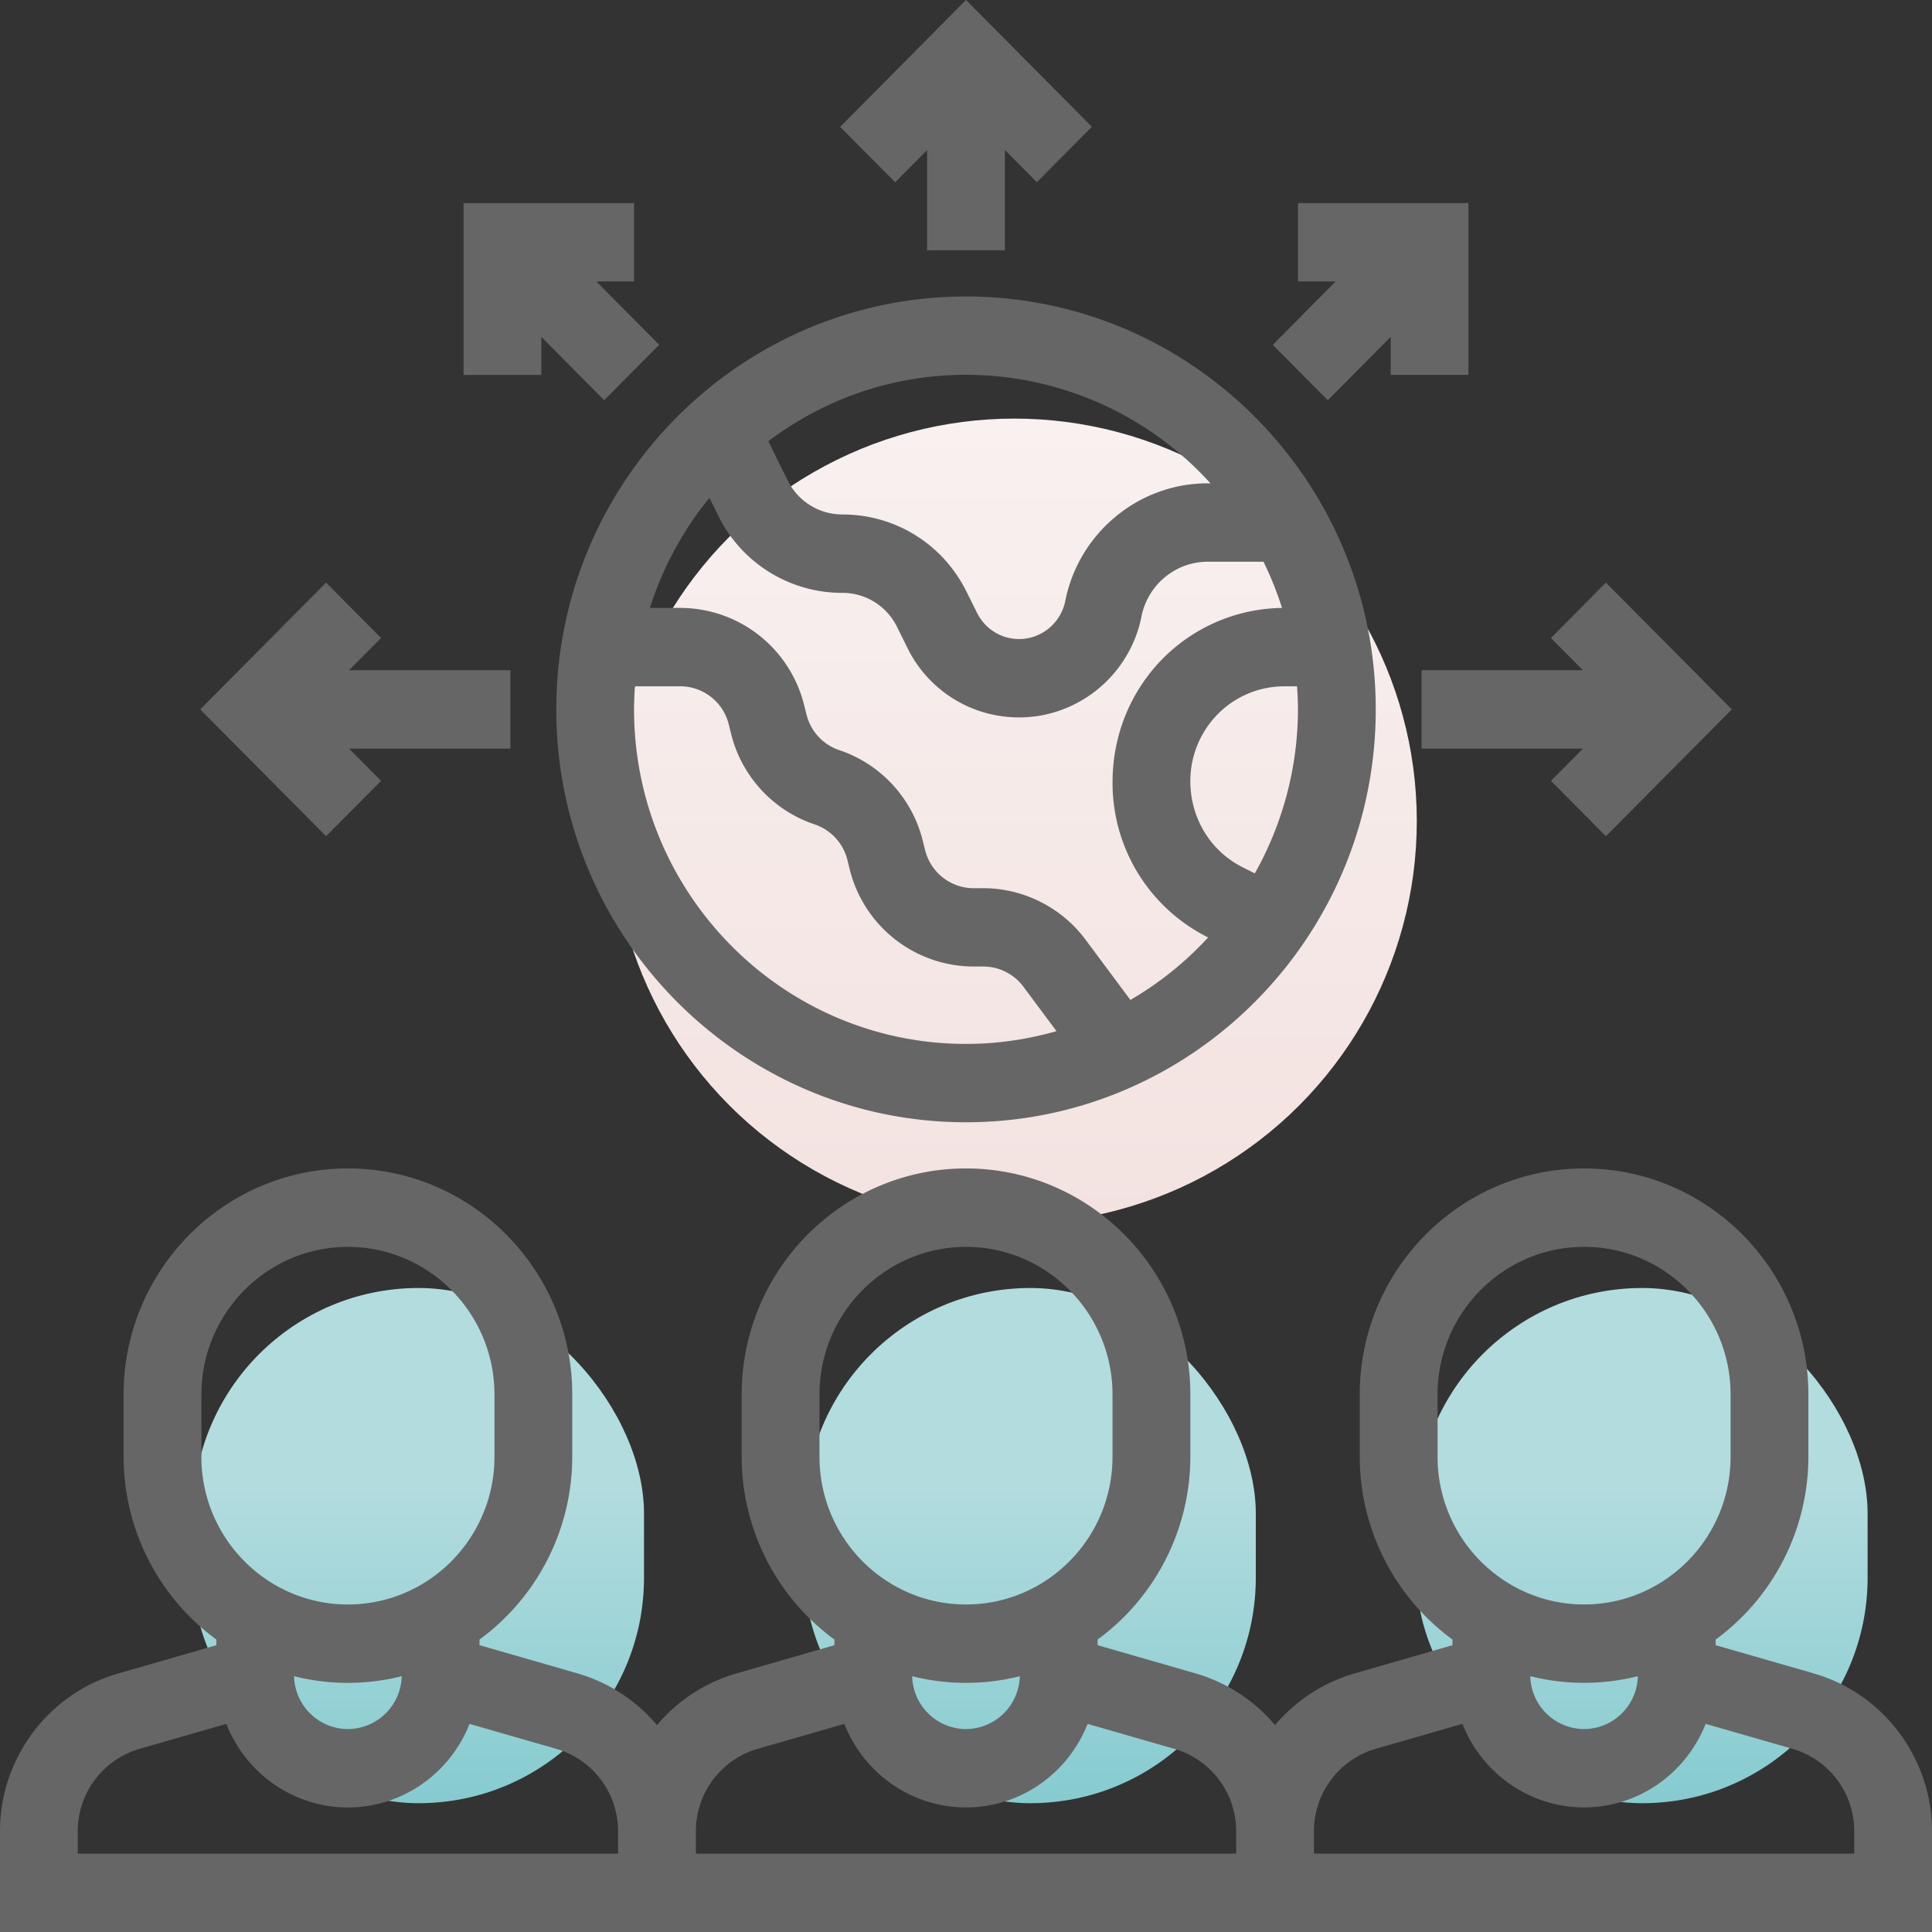
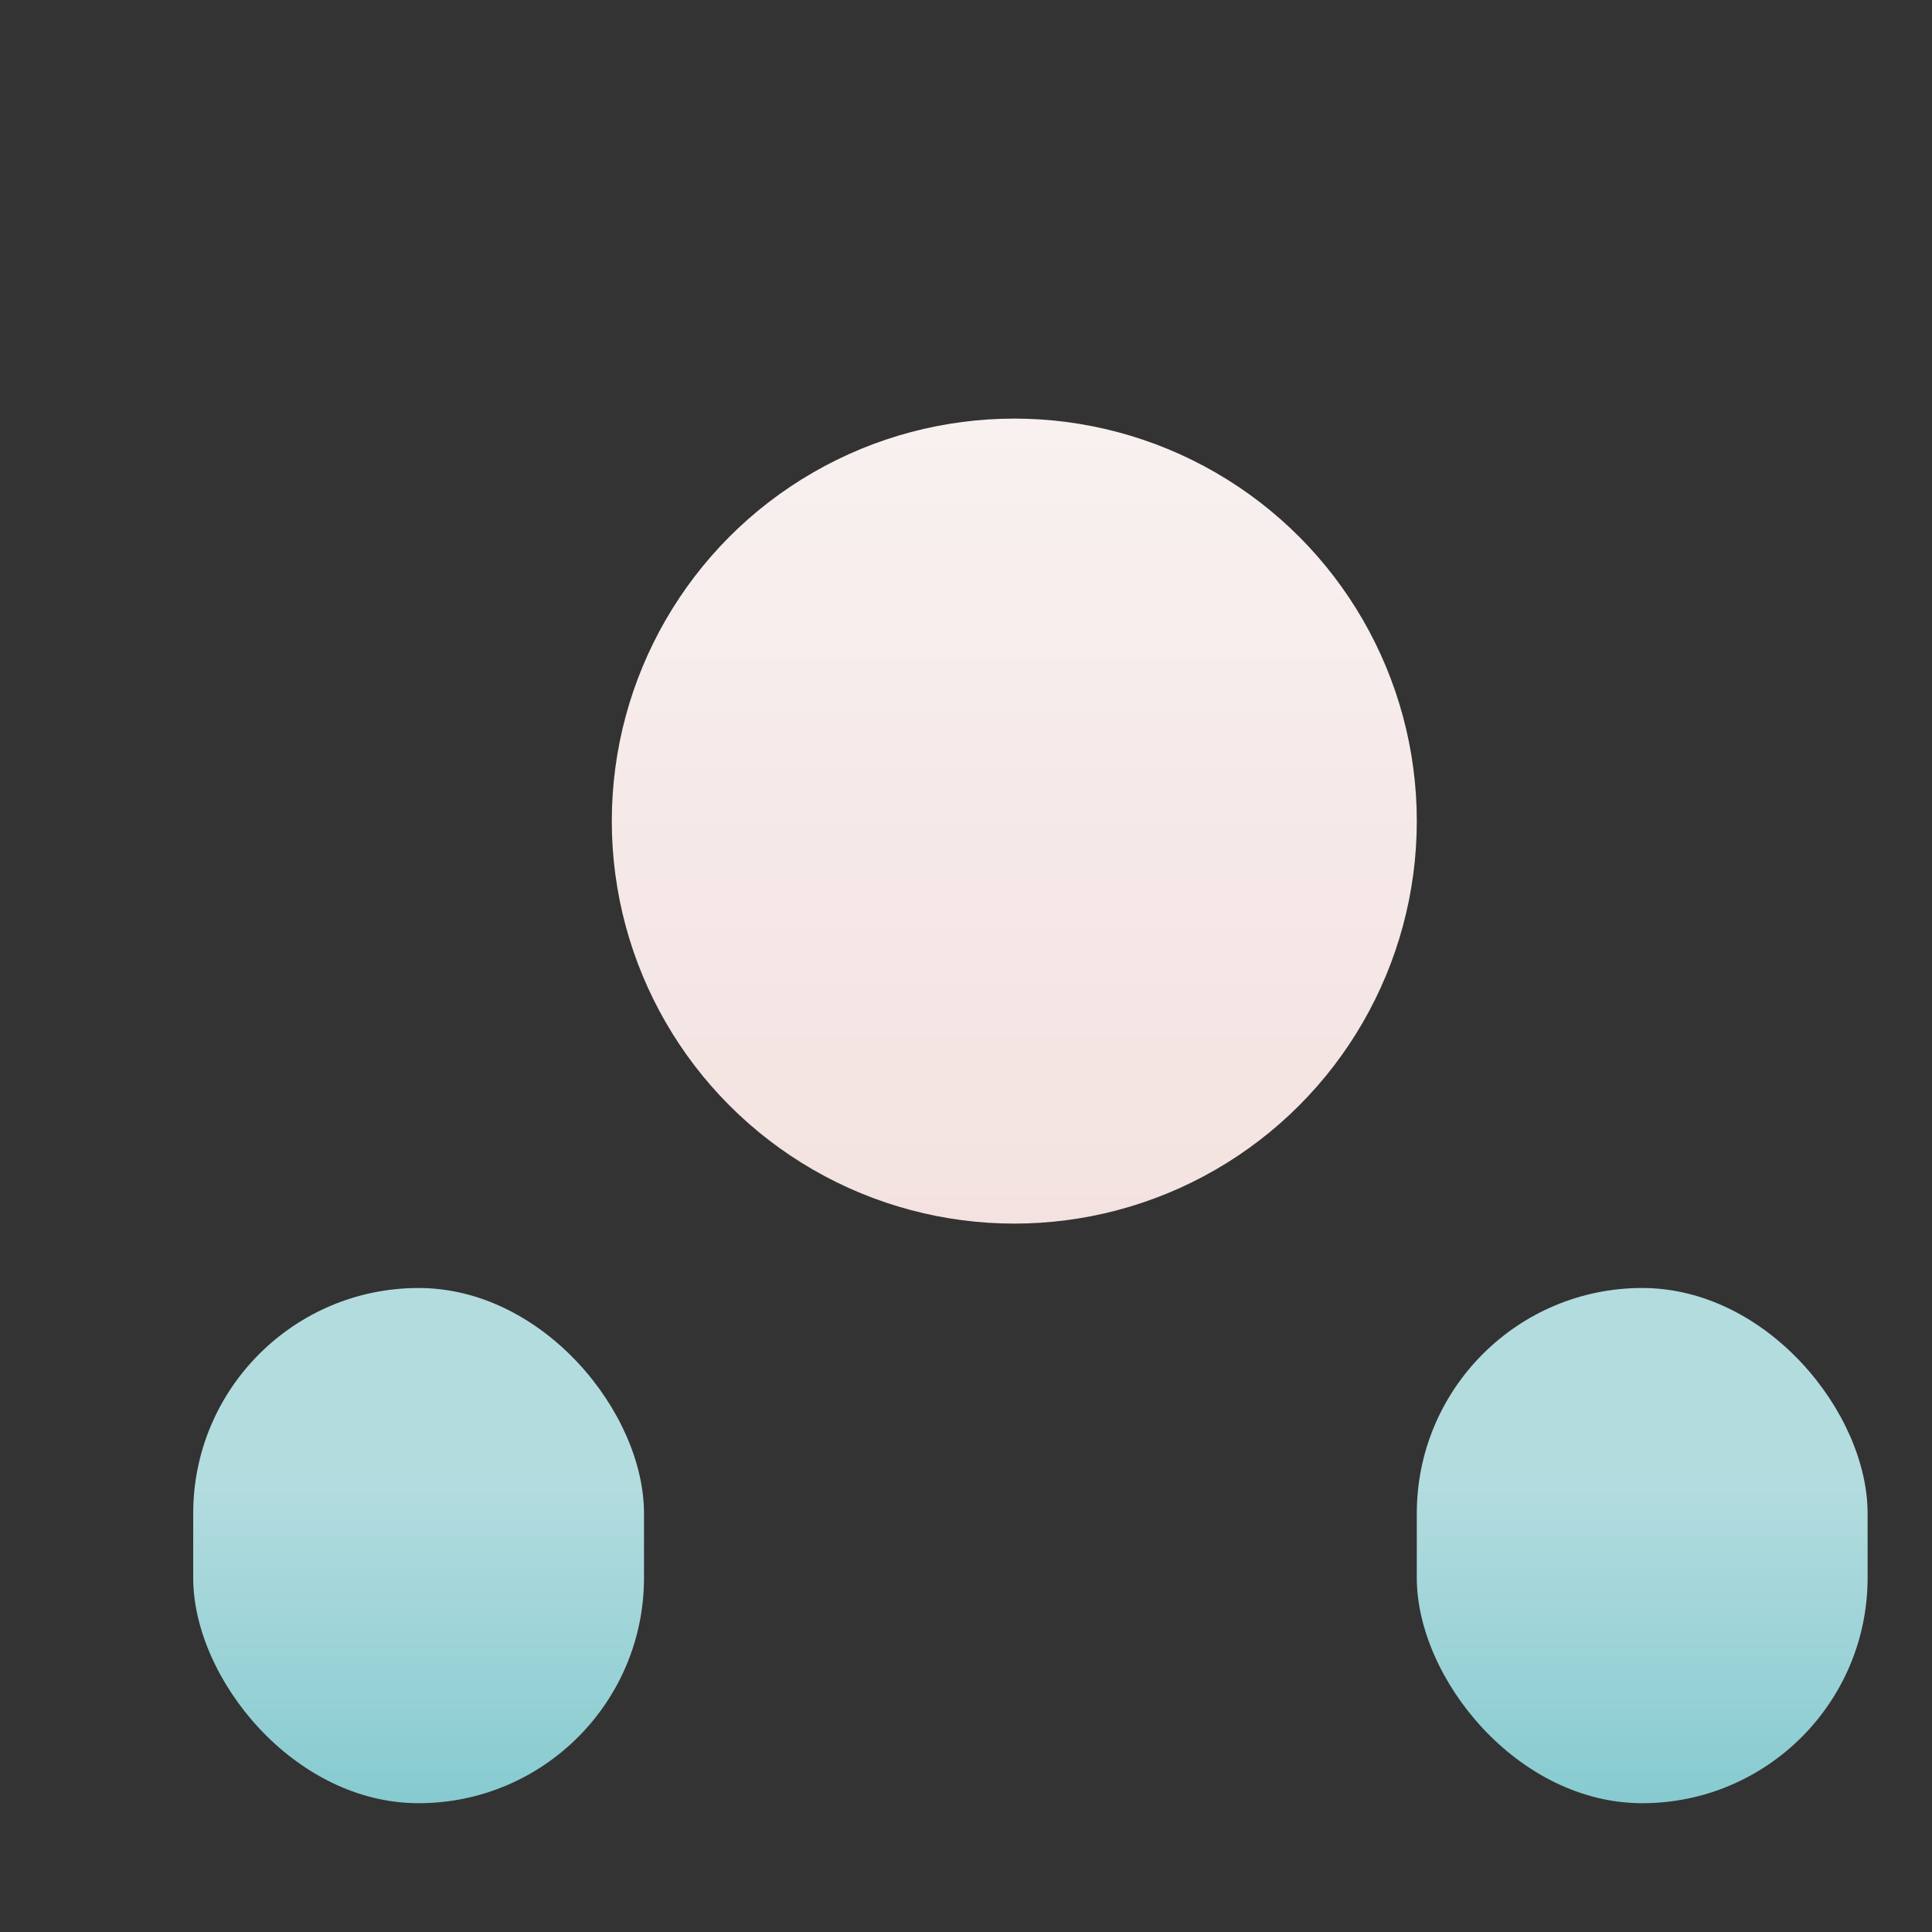
<svg xmlns="http://www.w3.org/2000/svg" width="60" height="60" viewBox="0 0 60 60">
  <rect x="0" y="0" width="60" height="60" fill="#333333" stroke="none" />
  <defs>
    <linearGradient id="a" x1="50%" x2="50%" y1="37.854%" y2="100%">
      <stop offset="0%" stop-color="#B3DCDF" />
      <stop offset="100%" stop-color="#86CBD0" />
    </linearGradient>
    <linearGradient id="b" x1="50%" x2="50%" y1="0%" y2="100%">
      <stop offset="0%" stop-color="#F8F1F0" />
      <stop offset="100%" stop-color="#F3E2E0" />
    </linearGradient>
  </defs>
  <g fill="none" fill-rule="evenodd">
    <rect width="14" height="16" x="6" y="40" fill="url(#a)" rx="7" />
-     <rect width="14" height="16" x="25" y="40" fill="url(#a)" rx="7" />
    <rect width="14" height="16" x="44" y="40" fill="url(#a)" rx="7" />
    <circle cx="31.5" cy="25.5" r="12.5" fill="url(#b)" fill-rule="nonzero" />
-     <path fill="#666" d="M44.645 45.242c0 2.528 2.042 4.586 4.55 4.586 2.509 0 4.55-2.058 4.55-4.586v-1.935c0-2.528-2.041-4.585-4.55-4.585-2.508 0-4.55 2.057-4.55 4.585v1.935zm.773 8.294l-2.704.778a2.662 2.662 0 0 0-1.908 2.552v.7h16.779v-.7a2.662 2.662 0 0 0-1.908-2.552l-2.706-.778c-.619 1.56-2.107 2.595-3.776 2.595-1.67 0-3.159-1.034-3.777-2.595zm3.777.16c.907 0 1.648-.732 1.67-1.641a6.849 6.849 0 0 1-3.341 0 1.68 1.68 0 0 0 1.67 1.642zM30 38.723c-2.51 0-4.55 2.057-4.55 4.585v1.935c0 2.528 2.04 4.586 4.55 4.586s4.55-2.058 4.55-4.586v-1.935c0-2.528-2.04-4.585-4.55-4.585zm-3.778 14.814l-2.703.778a2.662 2.662 0 0 0-1.908 2.552v.7H38.39v-.7a2.662 2.662 0 0 0-1.907-2.552l-2.706-.778c-.619 1.56-2.108 2.595-3.777 2.595-1.67 0-3.16-1.034-3.778-2.595zm3.778.16a1.68 1.68 0 0 0 1.67-1.641 6.853 6.853 0 0 1-3.341 0 1.68 1.68 0 0 0 1.67 1.642zM6.254 45.243c0 2.528 2.041 4.586 4.55 4.586 2.51 0 4.552-2.058 4.552-4.586v-1.935c0-2.528-2.041-4.585-4.551-4.585-2.51 0-4.55 2.057-4.55 4.585v1.935zm.774 8.294l-2.704.778a2.662 2.662 0 0 0-1.909 2.552v.7h16.78v-.7a2.662 2.662 0 0 0-1.908-2.552l-2.704-.778c-.62 1.56-2.108 2.595-3.778 2.595s-3.16-1.034-3.777-2.595zm3.777.16a1.68 1.68 0 0 0 1.67-1.641 6.853 6.853 0 0 1-3.342 0 1.68 1.68 0 0 0 1.672 1.642zm45.535-1.722c2.155.62 3.66 2.632 3.66 4.892V60H0v-3.134c0-2.26 1.505-4.272 3.66-4.891l3.059-.882v-.175a7.043 7.043 0 0 1-2.88-5.676v-1.935c0-3.87 3.125-7.02 6.966-7.02 3.84 0 6.967 3.15 6.967 7.02v1.935a7.05 7.05 0 0 1-2.88 5.676v.175l3.058.88a5.066 5.066 0 0 1 2.453 1.602 5.057 5.057 0 0 1 2.452-1.6l3.058-.882v-.175a7.048 7.048 0 0 1-2.88-5.676v-1.935c0-3.87 3.126-7.02 6.967-7.02 3.84 0 6.967 3.15 6.967 7.02v1.935a7.047 7.047 0 0 1-2.88 5.676v.175l3.058.88a5.07 5.07 0 0 1 2.453 1.602 5.066 5.066 0 0 1 2.452-1.6l3.058-.882v-.175a7.045 7.045 0 0 1-2.88-5.676v-1.935c0-3.87 3.126-7.02 6.967-7.02 3.84 0 6.966 3.15 6.966 7.02v1.935a7.049 7.049 0 0 1-2.88 5.676v.175l3.06.88zM22.702 22.776l-.068-.273a1.557 1.557 0 0 0-1.51-1.19h-1.405a9.982 9.982 0 0 0-.028.717c0 5.729 4.624 10.39 10.309 10.39.948 0 1.892-.133 2.81-.397l-1.027-1.38a1.559 1.559 0 0 0-1.245-.627h-.298a3.972 3.972 0 0 1-3.854-3.03l-.068-.275a1.562 1.562 0 0 0-1.02-1.109 3.97 3.97 0 0 1-2.596-2.826zm14.755-.151a2.95 2.95 0 0 0-.49 1.633c0 1.143.618 2.167 1.615 2.67l.387.196a10.403 10.403 0 0 0 1.34-5.094c0-.217-.01-.448-.028-.716h-.393c-.98 0-1.888.49-2.43 1.31zm-11.296-4.213a4.286 4.286 0 0 1-3.858-2.403l-.271-.547a10.288 10.288 0 0 0-1.847 3.417h.939a3.97 3.97 0 0 1 3.852 3.033l.069.273c.13.524.51.939 1.017 1.11a3.972 3.972 0 0 1 2.598 2.826l.068.274c.174.7.795 1.189 1.512 1.189h.297c1.246 0 2.434.598 3.178 1.602l1.39 1.868a10.318 10.318 0 0 0 2.414-1.94l-.018-.01a5.355 5.355 0 0 1-2.95-4.81c0-1.09.31-2.134.896-3.02a5.31 5.31 0 0 1 4.367-2.394c-.156-.492-.35-.974-.575-1.435h-1.736c-.993 0-1.855.713-2.052 1.695-.36 1.82-1.959 3.14-3.801 3.14a3.855 3.855 0 0 1-3.47-2.16l-.322-.651a1.887 1.887 0 0 0-1.697-1.057zm11.343-3.401h.088A10.247 10.247 0 0 0 30 11.64c-2.227 0-4.345.713-6.14 2.063l.603 1.217a1.888 1.888 0 0 0 1.698 1.057c1.645 0 3.124.92 3.858 2.404l.323.65c.25.502.751.815 1.308.815.695 0 1.298-.5 1.434-1.186.421-2.115 2.28-3.65 4.42-3.65zM30 34.853c-7.016 0-12.724-5.751-12.724-12.823 0-7.07 5.708-12.822 12.724-12.822 7.017 0 12.725 5.753 12.725 12.822 0 7.072-5.708 12.823-12.725 12.823zM28.792 4.66l-.992 1-1.708-1.72L30-.002l3.909 3.94-1.708 1.72-.993-1v3.115h-2.416V4.659zm-16.958 19.59l-1.707 1.72-3.909-3.939 3.909-3.938 1.707 1.72-.992 1.001h5.01v2.435h-5.01l.992 1zm32.315-3.435h5.01l-.993-1 1.707-1.722 3.91 3.939-3.91 3.938-1.707-1.72.993-1h-5.01v-2.435zm-2.914-8.385l-1.707-1.72L41.48 8.74h-1.17V6.307h5.293v5.335H43.19v-1.18l-1.954 1.967zm-24.423-1.968v1.182h-2.416V6.307h5.295V8.74h-1.172l1.953 1.968-1.708 1.721-1.952-1.968z" />
  </g>
</svg>